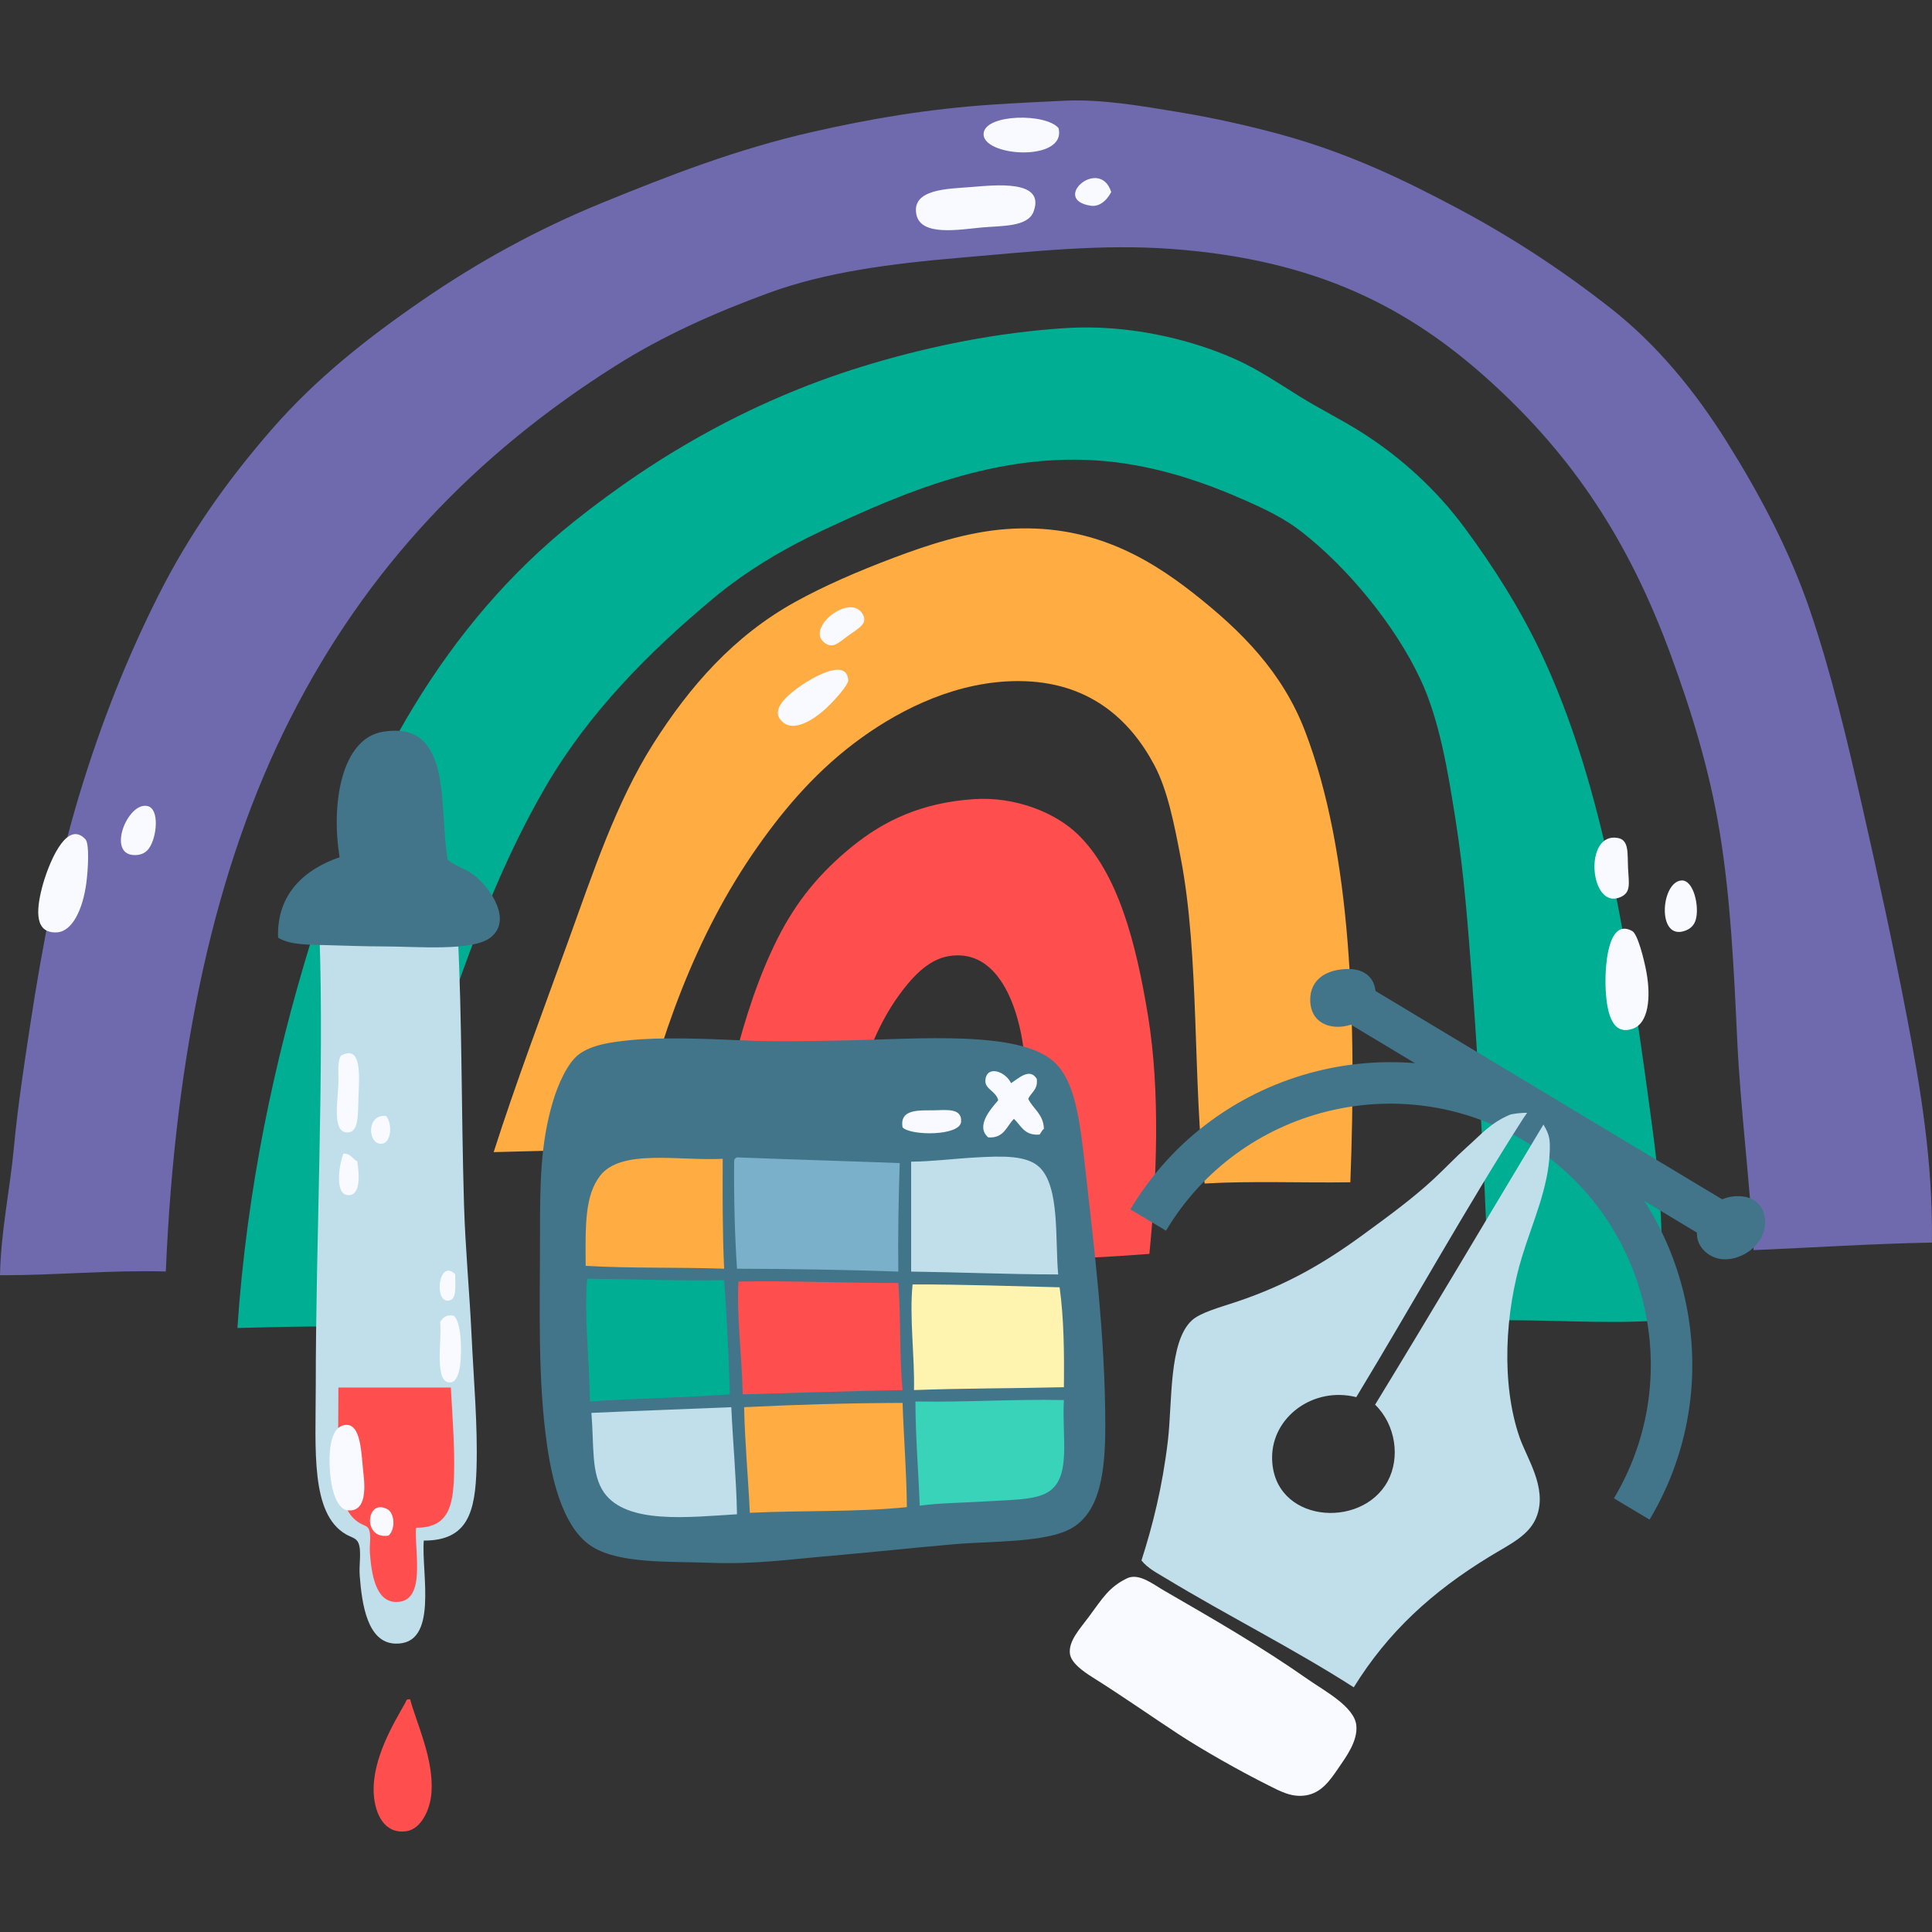
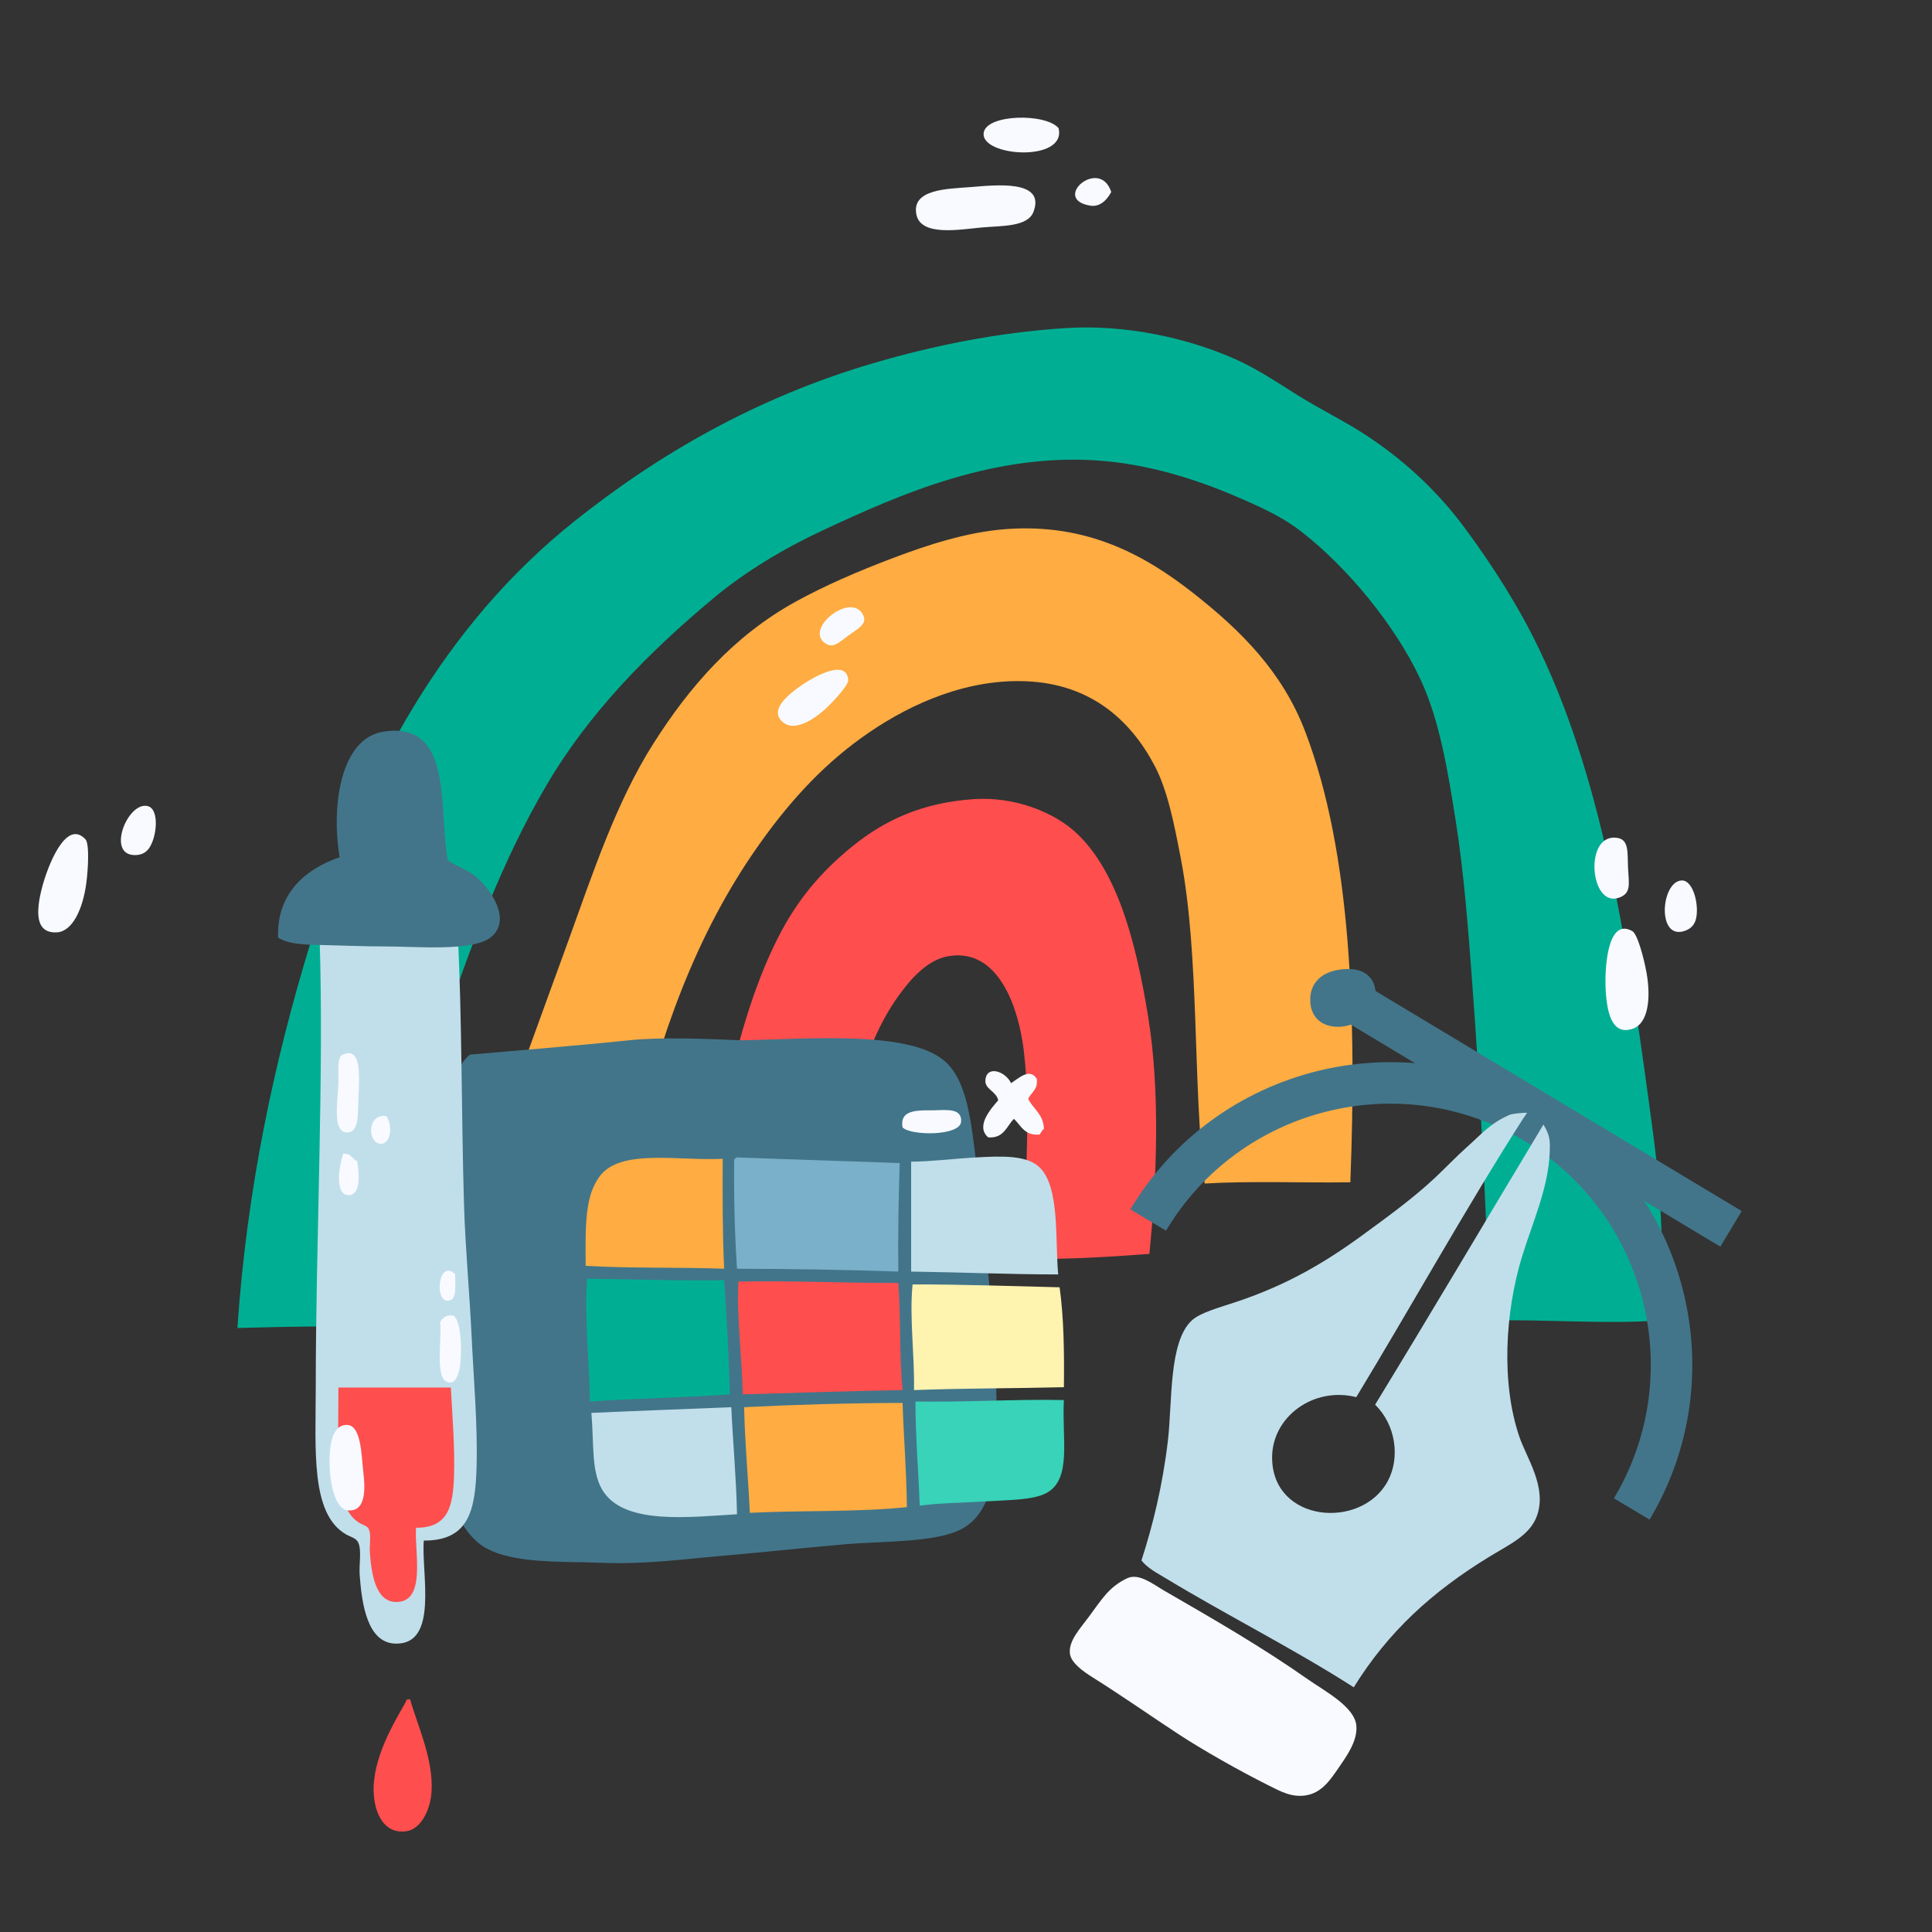
<svg xmlns="http://www.w3.org/2000/svg" version="1.1" id="Capa_1" x="0px" y="0px" viewBox="0 0 512 512" style="enable-background:new 0 0 512 512;" xml:space="preserve" width="512" height="512">
  <rect x="0" y="0" width="512" height="512" fill="#333333" stroke="none" />
  <g>
    <g>
      <g>
        <g>
-           <path style="fill-rule:evenodd;clip-rule:evenodd;fill:#6F6AAD;" d="M511.986,329.296c-16.12,0.303-31.507,1.337-47.27,1.997      c-1.022-18.682-3.466-37.343-4.329-55.592c-0.906-19.217-1.751-37.553-4.66-55.258c-2.738-16.684-7.543-32.14-12.981-46.94      c-11.138-30.312-25.885-52.46-47.603-72.238c-21.611-19.678-46.129-32.443-84.555-35.285      c-18.701-1.382-36.754,0.66-56.258,2.329c-18.568,1.591-35.7,3.855-50.599,9.322c-14.604,5.358-28.031,11.365-40.613,19.308      c-37.054,23.397-65.965,53.557-86.219,93.543c-19.994,39.467-30.497,88.354-32.955,146.473      C28.57,336.562,15.013,337.981,0,337.951c0.216-11.549,2.622-22.564,3.662-33.622c1.041-11.092,2.715-22.059,4.329-32.624      c3.29-21.575,7.208-41.83,12.981-60.917c5.851-19.337,12.747-36.57,20.973-52.928c8.186-16.282,18.213-30.424,29.961-43.945      c11.706-13.472,25.281-24.203,39.947-34.288c14.901-10.245,30.471-18.838,47.936-25.965c17.57-7.17,35.386-14.106,55.258-18.641      c15.303-3.495,30.628-6.143,48.27-7.325c5.887-0.392,12.793-0.722,18.641-0.999c10.128-0.477,20.486,1.387,30.292,2.997      c9.62,1.579,18.905,3.694,27.297,5.992c17.867,4.89,32.651,12.028,46.938,19.64c14.893,7.934,28.025,16.691,40.28,26.299      c12.345,9.682,22.457,22.018,30.958,35.62c8.728,13.956,16.547,28.674,21.973,44.606c5.586,16.41,9.762,33.991,13.981,52.595      c4.123,18.189,8.077,36.273,11.651,54.928C508.932,288.189,512.244,307.821,511.986,329.296z" />
          <path style="fill-rule:evenodd;clip-rule:evenodd;fill:#00AF93;" d="M439.748,349.935c-14.685,1.03-29.844-0.333-44.939,0      c-0.95-29.431-2.457-60.031-4.662-89.546c-1.066-14.274-2.168-28.903-4.327-42.612c-2.125-13.498-4.307-26.824-9.321-37.615      c-6.625-14.263-19.226-29.639-31.624-39.281c-4.479-3.483-9.352-5.834-14.98-8.322c-10.689-4.725-23.103-9.025-36.62-10.321      c-28.972-2.78-54.803,8.776-75.233,18.31c-10.563,4.93-20.546,10.962-28.96,17.975c-17.124,14.273-32.955,30.295-44.276,49.601      c-11.669,19.897-19.984,42.145-27.962,65.913c-7.965,23.723-14.189,49.346-15.978,77.898c-12.079-0.726-25.793-0.301-37.95,0      c2.483-36.893,9.869-71.085,19.307-101.867c14.065-45.884,35.966-84.764,69.908-111.851      c22.231-17.742,48.162-32.808,79.227-41.946c15.768-4.636,32.804-8.138,50.932-9.321c16.297-1.065,32.917,2.768,45.273,8.322      c5.824,2.619,11.219,6.274,16.644,9.656c5.585,3.48,11.488,6.373,16.644,9.654c10.695,6.799,19.991,15.415,27.297,25.299      c7.502,10.143,14.47,21.057,19.974,32.622c17.246,36.232,23.683,80.75,29.96,127.832      C440.202,316.218,441.177,332.863,439.748,349.935z" />
          <path style="fill-rule:evenodd;clip-rule:evenodd;fill:#FFAC42;" d="M357.858,313.317c-12.795,0.188-26.361-0.395-38.616,0.333      c-3.205-26.766-1.297-60.033-6.325-86.217c-1.769-9.208-3.505-18.062-6.991-24.633c-6.479-12.215-17.457-22.252-35.952-22.306      c-16.156-0.045-30.863,7.257-41.611,14.982c-11.442,8.223-20.154,18.308-27.63,28.961      c-16.334,23.274-25.956,50.181-32.955,80.226c-12.593-0.054-24.717,0.36-36.95,0.666c5.931-18.522,12.936-37.064,19.64-55.593      c6.643-18.36,12.816-37.106,22.636-52.597c9.616-15.168,21.284-28.577,37.617-37.617c7.715-4.27,16.549-8.09,25.965-11.651      c8.985-3.398,19.54-6.891,29.959-7.658c21.604-1.587,36.91,7.011,49.6,16.978c12.754,10.014,23.621,20.916,29.628,36.62      C358.246,226.142,359.496,270.247,357.858,313.317z" />
          <path style="fill-rule:evenodd;clip-rule:evenodd;fill:#FF4E4E;" d="M304.596,332.292c-10.63,0.801-21.382,1.477-32.957,1.332      c-0.579-17.64,1.886-36.925-0.333-55.26c-1.36-11.245-6.653-27.251-19.972-24.967c-5.579,0.956-10.018,6.027-13.318,10.652      c-9.991,14-14.014,34.07-15.978,55.592c-11.267-1.158-22.988-1.865-34.954-2.33c4.52-24.593,9.16-49.05,18.974-68.575      c5.113-10.171,11.438-17.602,19.641-24.3c8.572-7.002,18.563-11.703,32.291-12.651c10.952-0.755,21.6,3.481,27.63,9.322      c10.641,10.306,15.454,28.691,18.64,48.268C307.504,289.28,306.561,312.622,304.596,332.292z" />
        </g>
        <g>
          <g>
            <path style="fill-rule:evenodd;clip-rule:evenodd;fill:#F8FAFF;" d="M242.855,56.865c-1.377-6.788,8.311-6.805,14.24-7.277       c6.587-0.526,20.036-2.109,16.799,6.516c-1.536,4.081-8.416,3.696-13.78,4.184C254.351,60.815,244.046,62.721,242.855,56.865z" />
            <path style="fill-rule:evenodd;clip-rule:evenodd;fill:#F8FAFF;" d="M280.524,33.94c2.29,9.219-21.013,7.596-19.816,1.15       C261.606,30.23,277.061,29.965,280.524,33.94z" />
            <path style="fill-rule:evenodd;clip-rule:evenodd;fill:#F8FAFF;" d="M294.49,50.884c-1.407,2.649-3.404,3.954-5.494,3.625       C278.399,52.84,291.418,41.462,294.49,50.884z" />
          </g>
          <g>
            <path style="fill-rule:evenodd;clip-rule:evenodd;fill:#F8FAFF;" d="M15.044,247.087c-5.707,0.279-5.584-5.407-3.898-11.892       c1.425-5.493,6.307-18.365,11.495-12.771c1.107,1.191,0.702,8.025,0.238,11.555C21.968,240.904,19.205,246.886,15.044,247.087z       " />
            <path style="fill-rule:evenodd;clip-rule:evenodd;fill:#F8FAFF;" d="M36.089,226.6c-8.189,0.434-2.296-14.36,3.071-12.972       c3.16,0.814,2.422,8.305,0.297,11.224C38.592,226.041,37.408,226.529,36.089,226.6z" />
          </g>
          <g>
            <path style="fill-rule:evenodd;clip-rule:evenodd;fill:#F8FAFF;" d="M207.81,191.646c-3.659-2.671-0.75-6.118,3.52-9.282       c3.621-2.678,13.047-8.187,13.461-2.149c0.089,1.285-3.568,5.301-5.61,7.246C215.168,191.28,210.478,193.596,207.81,191.646z" />
            <path style="fill-rule:evenodd;clip-rule:evenodd;fill:#F8FAFF;" d="M218.738,170.498c-5.886-3.86,7.223-14.102,10.107-7.278       c0.958,2.268-1.648,3.462-4.15,5.301C222.077,170.443,220.812,171.857,218.738,170.498z" />
          </g>
          <g>
            <path style="fill-rule:evenodd;clip-rule:evenodd;fill:#F8FAFF;" d="M432.866,272.555c-5.349,2.005-6.966-3.447-7.341-10.133       c-0.316-5.669,0.407-19.413,7.054-15.67c1.417,0.796,3.116,7.426,3.751,10.929       C437.575,264.554,436.768,271.093,432.866,272.555z" />
            <path style="fill-rule:evenodd;clip-rule:evenodd;fill:#F8FAFF;" d="M446.659,246.624c-7.667,2.911-6.568-12.976-1.033-13.291       c3.257-0.186,4.839,7.172,3.708,10.597C448.872,245.328,447.893,246.155,446.659,246.624z" />
            <path style="fill-rule:evenodd;clip-rule:evenodd;fill:#F8FAFF;" d="M429.412,237.76c-8.143,3.527-9.856-17.376-0.669-15.69       c3.051,0.561,2.509,4.135,2.71,8.044C431.667,234.205,432.28,236.517,429.412,237.76z" />
          </g>
        </g>
      </g>
      <g>
        <g>
          <g>
            <g>
              <rect x="402.495" y="235.737" transform="matrix(0.515 -0.857 0.857 0.515 -54.832 492.964)" style="fill:#42758A;" width="11.005" height="118.35" />
              <path style="fill:#42758A;" d="M437.152,402.717l-9.447-5.645c19.555-32.728,8.838-75.263-23.889-94.816        c-32.726-19.555-75.259-8.838-94.813,23.887l-9.447-5.645c22.667-37.934,71.97-50.353,109.905-27.689        C447.396,315.476,459.818,364.779,437.152,402.717z" />
            </g>
            <path style="fill-rule:evenodd;clip-rule:evenodd;fill:#42758A;" d="M357.54,256.801c4.418,0.048,6.757,2.645,6.991,5.993       c0.718,10.234-17.122,13.486-17.31,2.329C347.125,259.454,351.695,256.736,357.54,256.801z" />
-             <path style="fill-rule:evenodd;clip-rule:evenodd;fill:#42758A;" d="M459.406,317.055c4.472-0.428,7.88,1.534,8.321,5.993       c0.638,6.468-5.942,11.128-11.317,10.651c-3.256-0.287-6.286-2.788-6.66-5.993C449.111,322.211,454.37,317.535,459.406,317.055       z" />
          </g>
          <g>
            <path style="fill-rule:evenodd;clip-rule:evenodd;fill:#F8FAFF;" d="M298.838,418.193c3.12-1.299,6.743,1.645,9.654,3.33       c13.384,7.747,25.608,14.751,38.283,23.635c4.177,2.927,12.058,7.065,12.65,11.984c0.505,4.201-2.773,8.538-4.66,11.318       c-2.403,3.541-4.625,6.656-8.655,7.324c-3.798,0.629-6.806-1.073-9.986-2.663c-7.725-3.86-17.453-9.376-23.969-13.648       c-6.567-4.305-14.728-10.014-22.636-14.98c-2.443-1.532-5.739-3.852-5.992-6.325c-0.344-3.342,2.667-6.517,4.993-9.653       C292.179,423.576,293.893,420.533,298.838,418.193z" />
            <path style="fill-rule:evenodd;clip-rule:evenodd;fill:#C1DFEA;" d="M404.702,294.912l-1.002,1.443       c-14.934,23.285-29.708,49.881-44.276,73.902c-11.379-2.867-22.303,5.238-22.303,15.978c0,17.278,23.603,19.275,30.625,6.325       c3.382-6.24,2.146-14.987-3.33-20.306c15.022-24.591,29.737-49.495,44.609-74.235c1.758,2.917,1.774,4.25,1.664,7.326       c-0.34,9.472-4.539,18.545-7.323,27.629c-4.528,14.772-5.604,33.664-0.666,47.935c1.915,5.533,7.242,13.15,4.66,20.642       c-1.821,5.279-7.058,7.565-12.649,10.982c-15.267,9.332-26.859,19.95-35.953,34.622       c-15.864-10.179-33.461-18.992-49.934-28.962c-2.274-1.376-4.693-2.6-6.325-4.662c2.96-9.202,5.549-19.461,6.991-31.624       c1.225-10.344,0.187-26.231,6.325-31.958c2.271-2.117,7.345-3.435,11.985-4.995c13.281-4.459,23.156-10.241,33.289-17.64       c6.719-4.911,13.363-9.747,18.974-14.982c2.944-2.746,5.724-5.706,8.654-8.322c4.019-3.584,6.257-6.361,11.349-8.566       C400.7,295.172,403.405,294.846,404.702,294.912z" />
          </g>
        </g>
        <g>
          <g>
-             <path style="fill-rule:evenodd;clip-rule:evenodd;fill:#42758A;" d="M166.561,275.697c8.314-0.889,20.185-0.44,29.885,0       c9.18,0.418,18.555,0.203,28.75,0c18.082-0.356,44.931-2.685,54.099,5.677c5.541,5.052,6.826,14.888,8.322,28.371       c2.319,20.897,5.296,44.326,5.296,68.093c0,12.601-1.476,22.976-9.081,27.237c-6.761,3.794-21.491,3.328-31.019,4.163       c-11.856,1.04-22.141,2.168-32.154,3.026c-11.197,0.959-20.673,2.355-32.534,1.891c-10.458-0.406-23.676,0.31-31.023-4.161       c-7.146-4.349-10.472-15.538-12.103-26.859c-2.549-17.673-1.891-35.909-1.891-55.987c0-13.324,0.074-23.943,3.404-35.181       c1.421-4.798,3.938-10.273,6.809-12.485C156.874,276.74,162.607,276.121,166.561,275.697z" />
+             <path style="fill-rule:evenodd;clip-rule:evenodd;fill:#42758A;" d="M166.561,275.697c8.314-0.889,20.185-0.44,29.885,0       c18.082-0.356,44.931-2.685,54.099,5.677c5.541,5.052,6.826,14.888,8.322,28.371       c2.319,20.897,5.296,44.326,5.296,68.093c0,12.601-1.476,22.976-9.081,27.237c-6.761,3.794-21.491,3.328-31.019,4.163       c-11.856,1.04-22.141,2.168-32.154,3.026c-11.197,0.959-20.673,2.355-32.534,1.891c-10.458-0.406-23.676,0.31-31.023-4.161       c-7.146-4.349-10.472-15.538-12.103-26.859c-2.549-17.673-1.891-35.909-1.891-55.987c0-13.324,0.074-23.943,3.404-35.181       c1.421-4.798,3.938-10.273,6.809-12.485C156.874,276.74,162.607,276.121,166.561,275.697z" />
            <g>
              <path style="fill-rule:evenodd;clip-rule:evenodd;fill:#FFAC42;" d="M191.527,307.098c-0.043,9.879-0.063,19.735,0.38,29.128        c-12.044-0.439-24.897-0.07-36.695-0.759c-0.111-11.222-0.146-18.654,3.783-23.83        C164.533,304.339,179.987,307.697,191.527,307.098z" />
              <path style="fill-rule:evenodd;clip-rule:evenodd;fill:#7AB0C9;" d="M238.438,308.231c-0.308,9.402-0.498,18.922-0.378,28.751        c-14.018-0.484-28.276-0.726-42.748-0.756c-0.601-9.107-0.839-18.581-0.757-28.372c-0.016-0.649,0.281-0.982,0.757-1.136        C209.4,307.275,225.543,307.733,238.438,308.231z" />
              <path style="fill-rule:evenodd;clip-rule:evenodd;fill:#C1DFEA;" d="M280.43,337.739c-13.229-0.012-25.896-0.587-38.966-0.757        c0-9.711,0-19.417,0-29.128c5.435-0.025,11.596-0.828,17.402-1.136c6.433-0.341,13.242-0.666,16.645,2.649        C280.911,314.625,279.579,328.498,280.43,337.739z" />
              <path style="fill-rule:evenodd;clip-rule:evenodd;fill:#00AF93;" d="M191.907,339.252c0.671,9.92,1.248,19.937,1.513,30.266        c-12.098,0.887-24.926,1.049-37.073,1.889c-0.145-10.699-1.533-22.172-0.757-32.534        C167.703,338.994,179.46,339.468,191.907,339.252z" />
              <path style="fill-rule:evenodd;clip-rule:evenodd;fill:#FF4E4E;" d="M238.059,340.009c0.704,9.131,0.249,19.424,1.135,28.373        c-14.242,0.256-28.247,0.755-42.37,1.136c-0.177-9.914-1.64-20.553-1.133-29.886        C210.21,339.36,223.785,340.035,238.059,340.009z" />
              <path style="fill-rule:evenodd;clip-rule:evenodd;fill:#FFF3B0;" d="M280.807,341.145c1.125,8.08,1.243,17.165,1.136,26.479        c-13.171,0.323-26.716,0.272-39.723,0.758c0.188-9.393-1.256-19.171-0.377-27.996        C255.109,340.358,267.866,340.846,280.807,341.145z" />
              <path style="fill-rule:evenodd;clip-rule:evenodd;fill:#38D3B8;" d="M281.943,371.03c-0.582,10.142,2.191,20.862-4.539,24.588        c-3.568,1.974-10.106,1.875-16.269,2.271c-5.935,0.381-12.213,0.404-17.402,1.133c-0.333-9.249-1.116-18.05-1.134-27.615        C256.079,371.646,268.426,370.755,281.943,371.03z" />
              <path style="fill-rule:evenodd;clip-rule:evenodd;fill:#FFAC42;" d="M239.194,371.787c0.296,9.286,1.054,18.113,1.136,27.614        c-13.013,1.363-27.921,0.832-41.616,1.513c-0.438-9.395-1.308-18.359-1.512-27.994        C210.894,372.234,224.868,371.833,239.194,371.787z" />
              <path style="fill-rule:evenodd;clip-rule:evenodd;fill:#C1DFEA;" d="M193.799,372.92c0.433,9.528,1.318,18.607,1.513,28.373        c-12.889,0.78-29.164,2.71-35.182-5.676c-3.553-4.955-2.664-12.467-3.403-21.185        C169.031,373.877,181.453,373.435,193.799,372.92z" />
            </g>
          </g>
          <path style="fill-rule:evenodd;clip-rule:evenodd;fill:#F8FAFF;" d="M267.944,287.047c1.901-1.179,4.936-4.22,6.812-1.135      c0.362,2.886-1.497,3.552-2.271,5.296c1.327,2.71,4.035,4.036,4.16,7.945c-0.512,0.372-0.755,1.01-1.133,1.513      c-4.026,0.369-4.925-2.388-6.81-4.162c-1.96,1.951-2.615,5.205-6.809,4.919c-3.464-2.982,0.741-7.621,2.649-9.836      c-0.572-2.475-3.575-2.912-3.406-5.296C261.427,282.206,266.419,283.847,267.944,287.047z" />
          <path style="fill-rule:evenodd;clip-rule:evenodd;fill:#F8FAFF;" d="M239.194,298.774c-0.918-5.149,4.89-4.432,8.7-4.541      c3.157-0.088,7.055-0.523,6.81,3.026C254.438,301.106,241.324,301.017,239.194,298.774z" />
        </g>
        <g>
          <g>
            <path style="fill-rule:evenodd;clip-rule:evenodd;fill:#FF4E4E;" d="M108.027,450.338c0.223,0,0.443,0,0.666,0       c1.709,6.396,6.267,15.761,5.659,24.633c-0.316,4.66-2.796,9.772-6.656,10.322c-5.827,0.83-8.349-4.578-8.656-9.986       c-0.523-9.216,5.611-19.159,8.323-23.97C107.545,451.012,107.637,450.469,108.027,450.338z" />
            <path style="fill-rule:evenodd;clip-rule:evenodd;fill:#C1DFEA;" d="M121.297,247.482c1.179,22.541,0.937,46.993,1.666,71.574       c0.347,11.717,1.458,23.286,1.997,34.621c0.574,12.069,1.659,24.016,1.331,35.285c-0.34,11.619-2.244,19.346-13.981,19.31       c-0.706,8.589,4.092,27.79-7.657,27.296c-7.256-0.305-8.742-10.311-9.321-17.977c-0.233-3.073,0.532-6.494-0.333-8.656       c-0.552-1.376-1.984-1.548-3.329-2.329c-9.429-5.476-7.991-22.464-7.991-38.948c0-38.976,2.244-83.429,1-119.507       C96.644,247.688,108.807,247.421,121.297,247.482z" />
            <path style="fill-rule:evenodd;clip-rule:evenodd;fill:#42758A;" d="M118.635,227.844c2.123,1.758,5.021,2.444,7.324,4.328       c4.069,3.329,9.894,11.765,3.994,16.308c-4.814,3.713-19.556,2.333-28.296,2.333c-5.14,0-10.385-0.223-14.981-0.334       c-5.059-0.123-9.916-0.045-12.981-1.999c-0.406-11.621,7.125-18.162,16.311-21.303c-2.278-13.508,0.205-31.563,11.651-33.287       C120.138,191.103,116.217,213.693,118.635,227.844z" />
            <path style="fill:#FF4E4E;" d="M89.681,367.718c-0.023,2.662-0.041,5.305-0.041,7.905c0,11.872-1.039,24.109,5.754,28.053       c0.969,0.561,2,0.686,2.398,1.677c0.623,1.557,0.072,4.022,0.238,6.234c0.417,5.52,1.487,12.726,6.714,12.947       c8.461,0.355,5.007-13.473,5.514-19.661c8.454,0.029,9.824-5.537,10.069-13.906c0.217-7.442-0.418-15.293-0.846-23.249H89.681z       " />
          </g>
          <g>
            <path style="fill-rule:evenodd;clip-rule:evenodd;fill:#F8FAFF;" d="M90.339,279.774c5.516-3.081,4.923,5.211,4.66,10.985       c-0.201,4.41,0.261,9.766-3.329,9.322c-3.498-0.432-2.215-7.883-1.999-12.649C89.798,284.675,89.284,281.536,90.339,279.774z" />
            <path style="fill-rule:evenodd;clip-rule:evenodd;fill:#F8FAFF;" d="M102.322,295.752c1.706,2.052,1.398,6.935-0.999,7.325       C97.47,303.7,96.888,295.144,102.322,295.752z" />
            <path style="fill-rule:evenodd;clip-rule:evenodd;fill:#F8FAFF;" d="M94.665,307.739c0.594,3.643,0.921,9.037-2.329,8.988       c-3.717-0.061-2.517-7.898-1.332-10.986C93.007,305.623,93.354,307.161,94.665,307.739z" />
            <path style="fill-rule:evenodd;clip-rule:evenodd;fill:#F8FAFF;" d="M120.632,337.698c-0.059,3.235,0.579,6.952-1.997,6.99       C114.991,344.746,116.323,333.43,120.632,337.698z" />
            <path style="fill-rule:evenodd;clip-rule:evenodd;fill:#F8FAFF;" d="M120.298,348.683c1.975,1.842,2.113,9.065,1.664,12.984       c-0.179,1.569-0.874,4.433-2.33,4.659c-4.897,0.758-2.374-11.571-2.996-15.978       C117.352,349.288,118.129,348.287,120.298,348.683z" />
            <path style="fill-rule:evenodd;clip-rule:evenodd;fill:#F8FAFF;" d="M91.337,377.645c4.509-0.689,4.391,7.927,4.994,12.984       c0.674,5.685-0.082,9.918-3.996,9.652c-3.692-0.249-5.127-7.7-4.993-13.982C87.413,382.948,88.035,378.148,91.337,377.645z" />
-             <path style="fill-rule:evenodd;clip-rule:evenodd;fill:#F8FAFF;" d="M102.988,406.94c-6.999,1.213-6.03-10.036-0.333-6.991       C104.545,400.956,104.912,405.133,102.988,406.94z" />
          </g>
        </g>
      </g>
    </g>
  </g>
</svg>